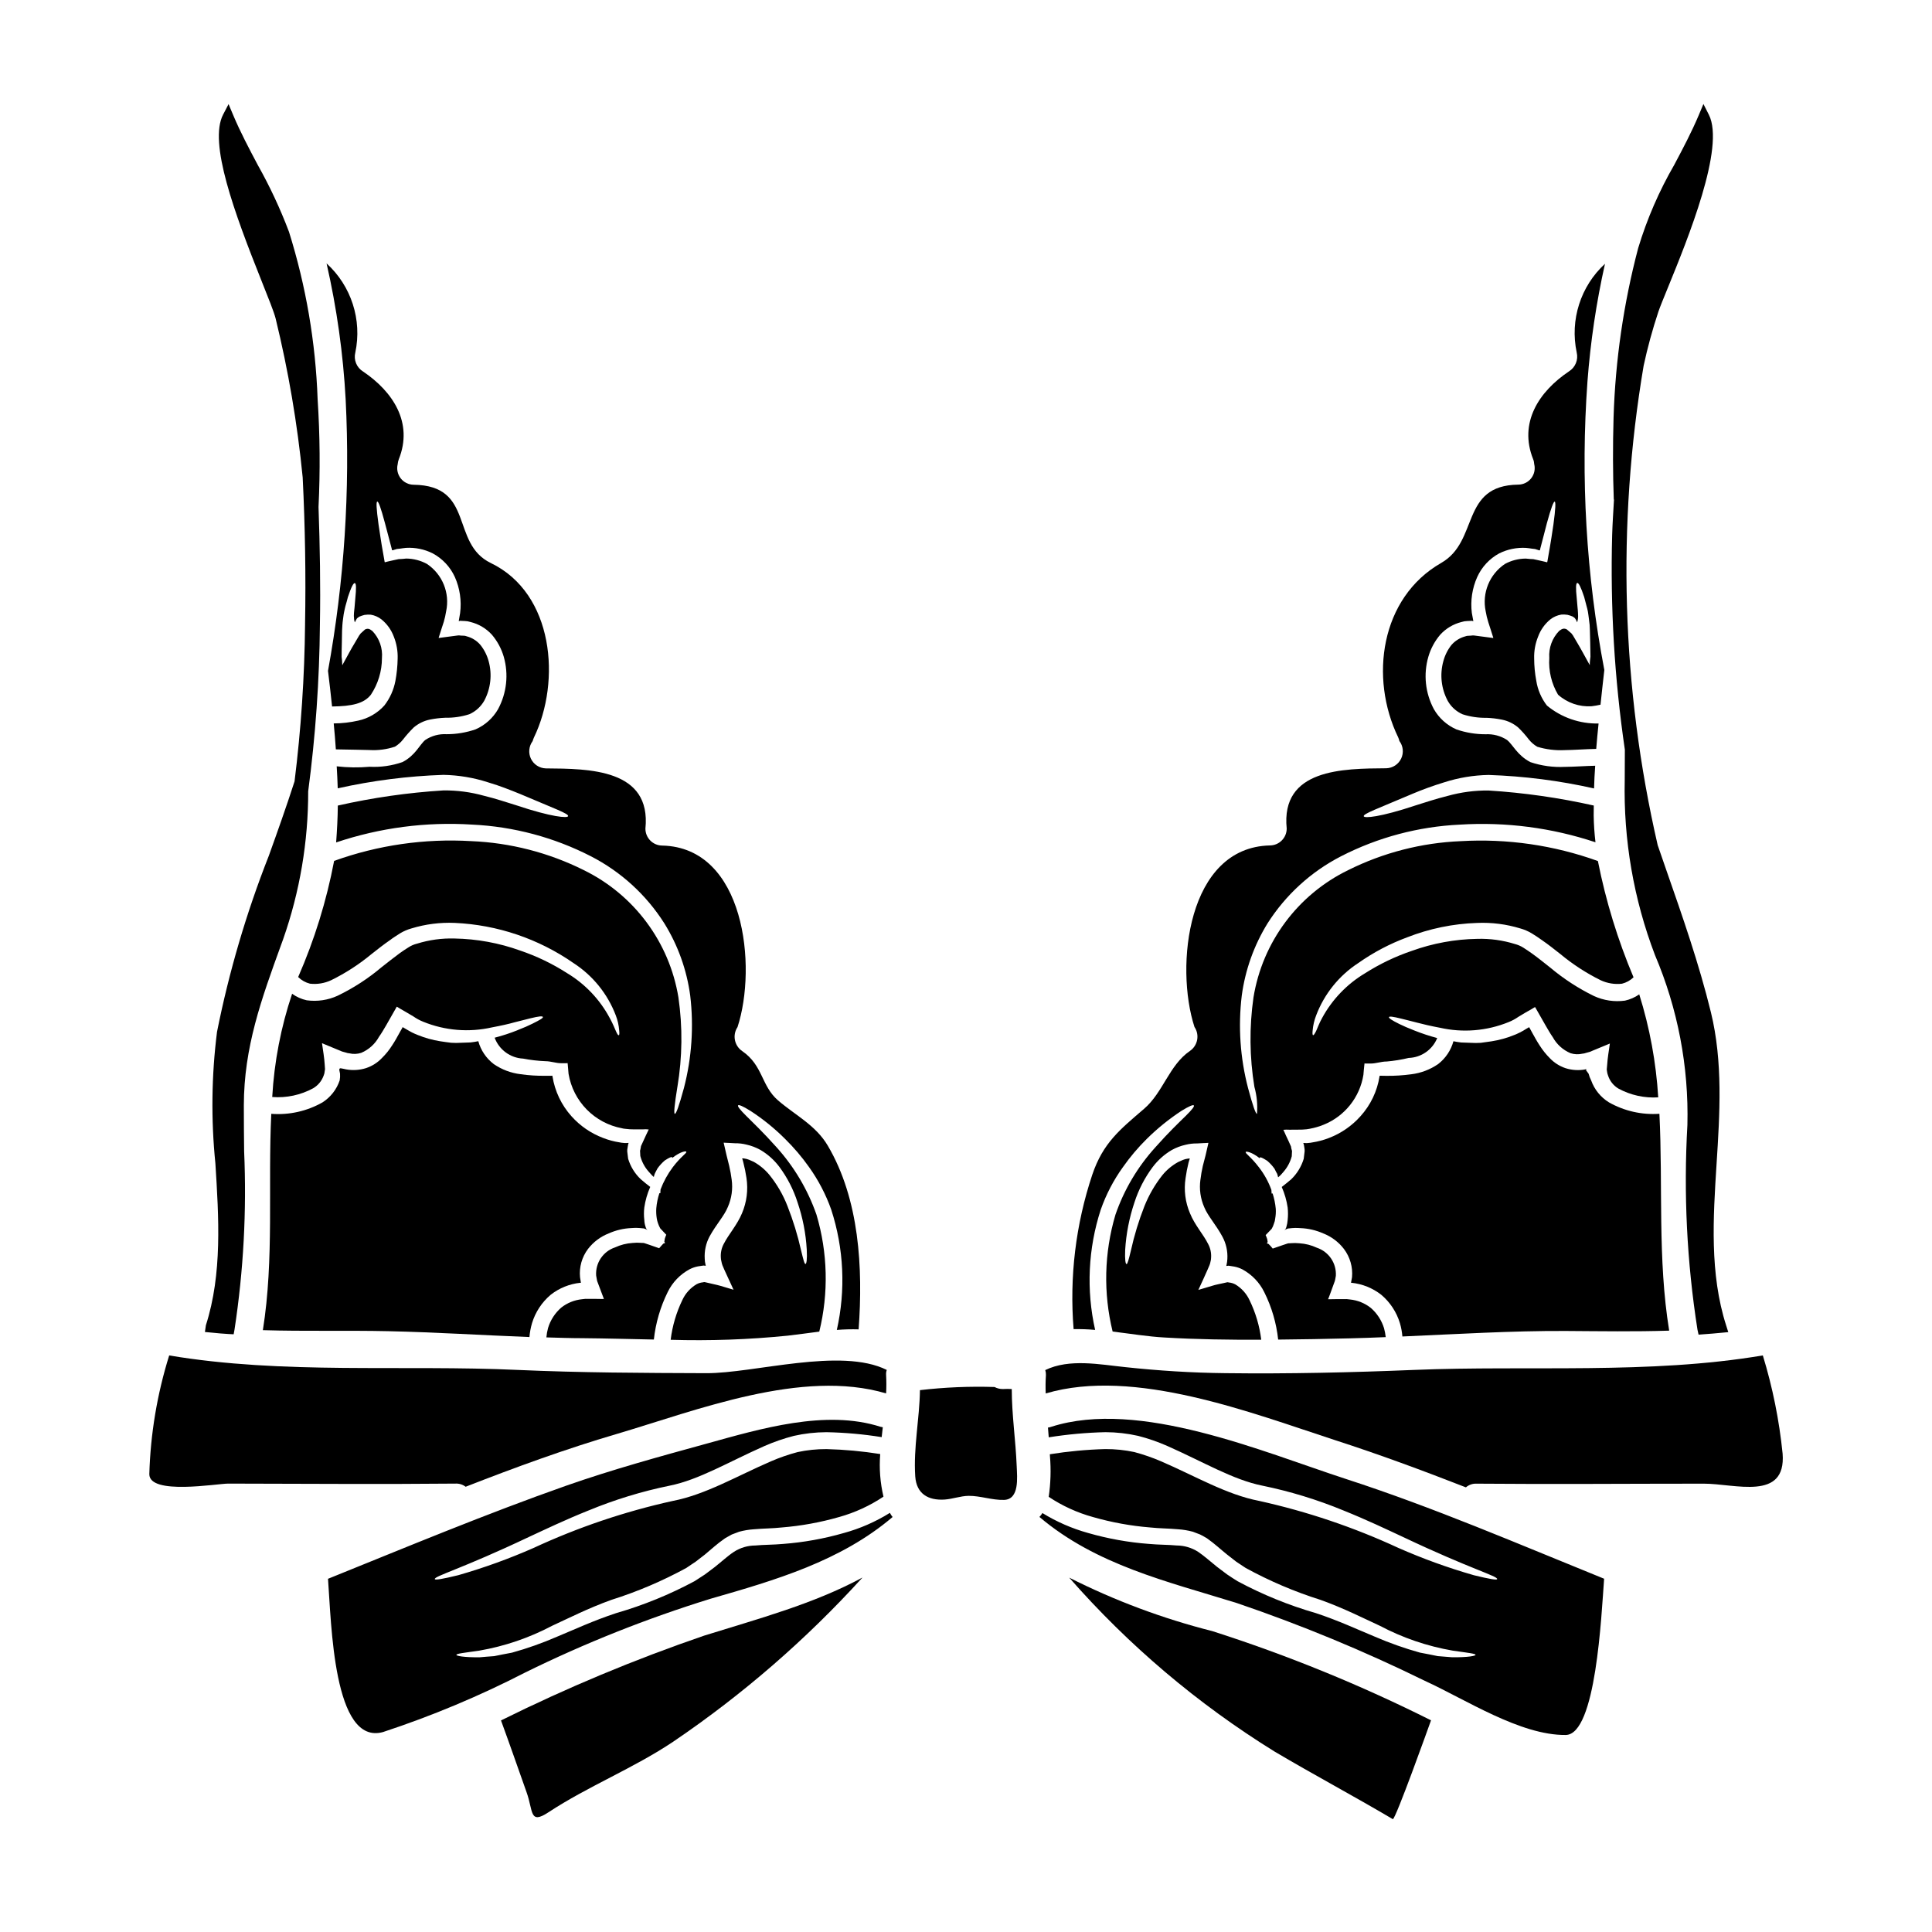
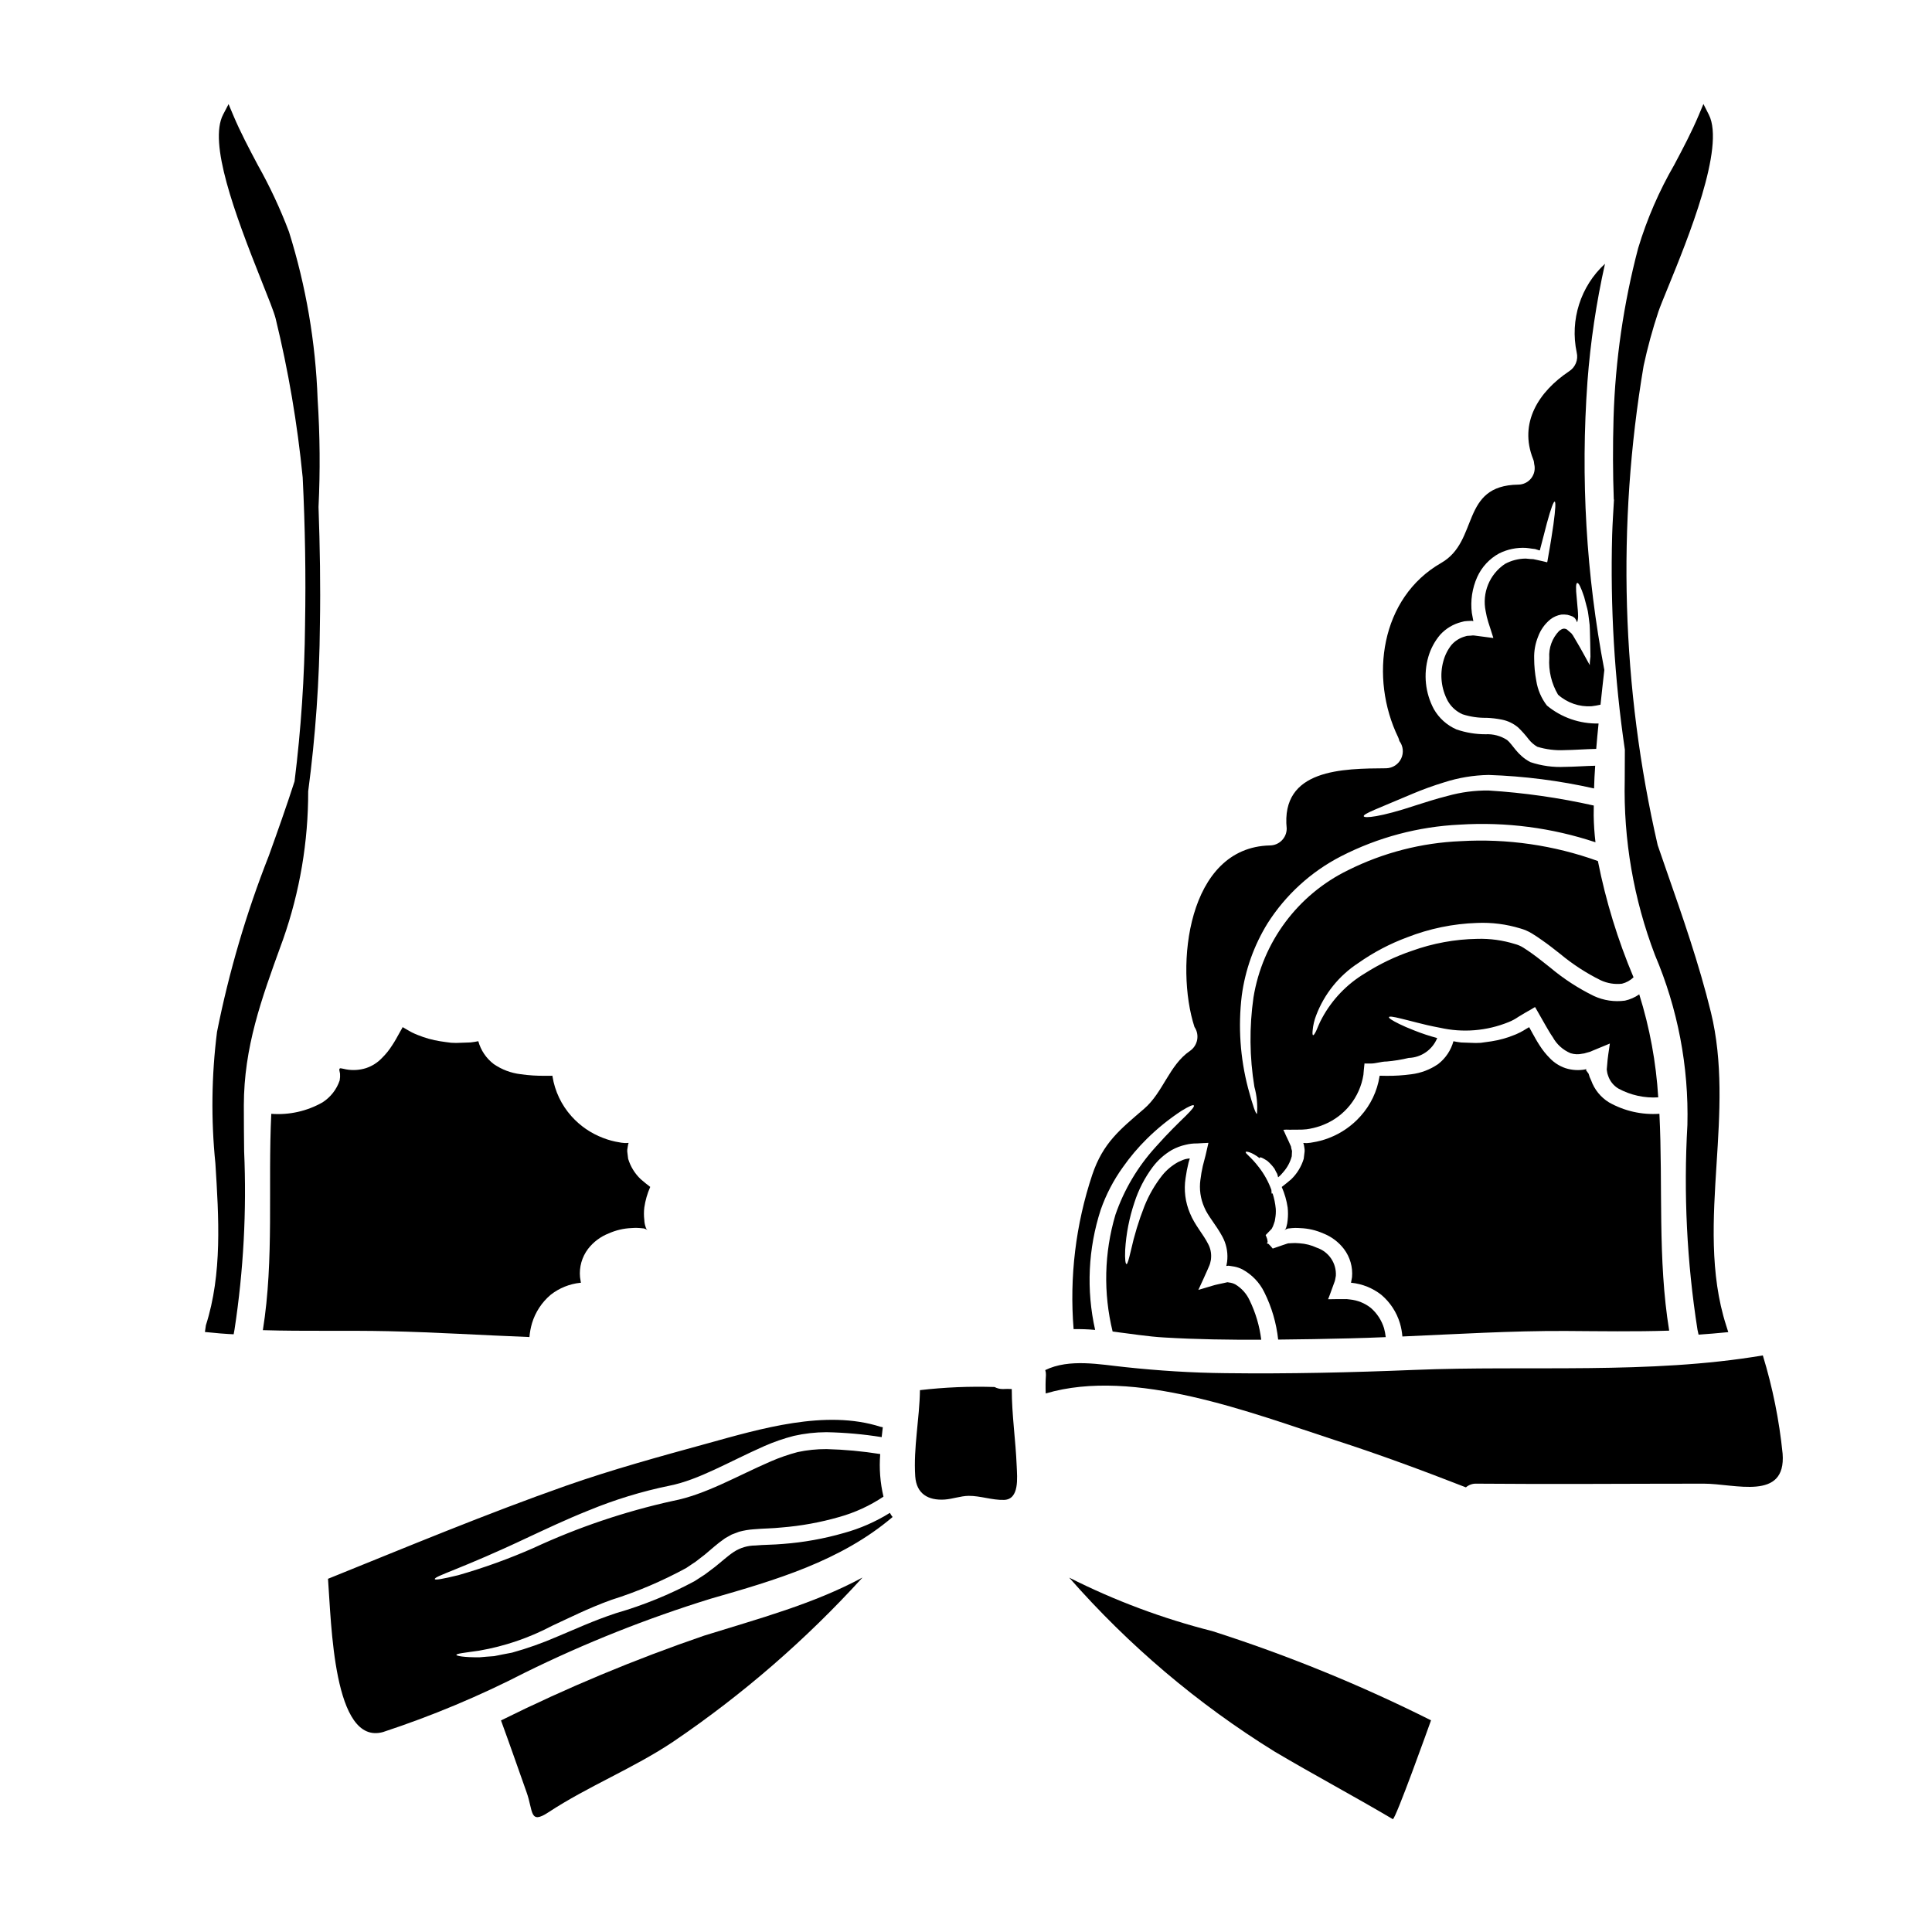
<svg xmlns="http://www.w3.org/2000/svg" fill="#000000" width="800px" height="800px" version="1.1" viewBox="144 144 512 512">
  <g>
-     <path d="m230.93 321.82c0.395 3.148 0.742 6.297 1.07 9.406 5.297-0.059 8.453-0.789 10.27-3.094v0.004c1.922-2.887 2.949-6.273 2.949-9.738 0.227-2.644-0.695-5.258-2.531-7.172-0.789-0.625-1.219-0.742-1.938-0.418-0.395 0.359-0.789 0.711-1.18 1.07-0.281 0.352-0.531 0.73-0.742 1.129l-0.789 1.344c-0.953 1.52-2.262 4.047-3.332 5.953-0.059-1.34-0.059-1.098-0.09-1.488-0.027-0.27-0.059-0.504-0.086-0.742 0-1.312 0.027-2.531 0.059-3.719s0.027-2.231 0.059-3.273c0.059-0.984 0.09-1.906 0.234-2.859 0.062-0.477 0.121-0.926 0.18-1.344 0.059-0.27 0.09-0.535 0.148-0.789 0.086-0.535 0.234-0.98 0.328-1.457 0.27-0.895 0.477-1.695 0.652-2.383 0.895-2.711 1.488-3.812 1.848-3.723 0.359 0.09 0.395 1.312 0.117 4.109-0.059 0.711-0.145 1.488-0.203 2.383-0.031 0.445-0.121 0.922-0.148 1.43 0.004 0.262-0.008 0.523-0.031 0.785l0.031 0.328c0 0.34 0.043 0.68 0.117 1.012 0.055 0.113 0.094 0.234 0.117 0.355 0.117-0.238 0.207-0.449 0.328-0.656 0.09-0.117 0.148-0.27 0.238-0.395 0.055-0.055 0.113-0.105 0.18-0.148l0.418-0.297h-0.004c0.453-0.199 0.922-0.359 1.402-0.473 0.543-0.082 1.09-0.102 1.637-0.066 1.043 0.172 2.027 0.602 2.859 1.254 1.484 1.207 2.613 2.789 3.273 4.586 0.734 1.844 1.078 3.82 1.012 5.805-0.035 1.988-0.234 3.969-0.598 5.922-0.449 2.363-1.449 4.586-2.918 6.492-1.832 2.035-4.258 3.441-6.934 4.019-2.129 0.48-4.309 0.73-6.492 0.742 0.238 2.289 0.395 4.582 0.566 6.875 3.184 0.027 8.156 0.176 8.988 0.176l0.004 0.004c2.258 0.125 4.519-0.18 6.668-0.895 0.836-0.504 1.57-1.16 2.172-1.934 0.859-1.109 1.797-2.16 2.797-3.148 1.246-1.062 2.742-1.789 4.352-2.109 1.332-0.266 2.688-0.426 4.047-0.477 2.148 0.043 4.289-0.27 6.34-0.926 1.652-0.734 3.031-1.973 3.934-3.539 1.738-3.231 2.164-7.004 1.184-10.539-0.43-1.578-1.18-3.055-2.207-4.328-0.938-1.086-2.18-1.863-3.566-2.231-0.32-0.137-0.668-0.199-1.012-0.184l-0.531-0.016-0.27-0.031-0.297-0.027c-0.148 0-0.207 0.027-0.328 0.027-1.609 0.207-3.215 0.418-4.766 0.625-0.086 0-0.234 0.059-0.27 0l0.09-0.27 0.176-0.566 0.359-1.129c0.238-0.742 0.477-1.461 0.715-2.203h0.008c0.277-0.945 0.492-1.91 0.645-2.883 1.031-4.828-0.984-9.797-5.09-12.539-1.691-0.922-3.582-1.41-5.512-1.426-0.449 0.062-0.895 0.09-1.344 0.121l-0.625 0.027c-0.234 0.031-0.684 0.148-0.98 0.207-0.684 0.148-1.344 0.301-1.996 0.449l-0.445 0.117-0.238 0.059c-0.09 0-0.059-0.148-0.09-0.207l-0.176-1.012c-0.566-3.008-0.652-3.84-0.895-5.297-0.207-1.344-0.395-2.504-0.535-3.543-0.566-4.168-0.652-5.957-0.328-6.016 0.328-0.059 0.953 1.664 2.023 5.656 0.477 1.816 1.07 4.109 1.848 6.996-0.059 0.535 0.625 0.059 0.953 0.031 0.148-0.031 0.148-0.09 0.395-0.121l0.789-0.086c0.508-0.09 1.043-0.148 1.574-0.207l-0.004-0.004c2.461-0.145 4.914 0.355 7.117 1.457 2.582 1.391 4.641 3.586 5.859 6.254 1.332 2.996 1.82 6.305 1.402 9.559-0.395 2.363-0.328 1.816-0.359 2.141l0.359-0.059c-0.09-0.031-0.059-0.031 0.031-0.031l0.395 0.031 0.789 0.031h-0.004c0.527 0.012 1.051 0.102 1.551 0.266 2.18 0.535 4.148 1.707 5.656 3.363 1.453 1.711 2.527 3.707 3.152 5.863 1.316 4.633 0.777 9.594-1.496 13.836-1.363 2.394-3.461 4.285-5.984 5.387-2.473 0.852-5.07 1.285-7.684 1.281-1.988-0.113-3.961 0.418-5.625 1.52-1.488 1.18-2.562 4.051-6.043 5.863h0.004c-2.812 0.98-5.785 1.406-8.754 1.25-2.894 0.258-5.809 0.215-8.695-0.121 0.121 1.938 0.207 3.902 0.273 5.836h-0.004c9.207-2.059 18.586-3.258 28.016-3.57 4.004 0.074 7.977 0.734 11.785 1.965 3.332 0.984 6.074 2.113 8.453 3.066 9.375 3.992 12.949 5.242 12.801 5.902-0.059 0.566-4.199 0.328-13.875-2.918-2.441-0.742-5.207-1.695-8.395-2.473v0.004c-3.504-0.984-7.129-1.465-10.77-1.426-9.422 0.586-18.781 1.93-27.988 4.016-0.027 3.242-0.207 6.492-0.445 9.766h0.004c11.594-3.898 23.84-5.504 36.047-4.723 10.969 0.52 21.699 3.383 31.465 8.395 7.945 4.078 14.656 10.207 19.441 17.746 3.621 5.828 5.965 12.363 6.875 19.168 0.973 8.199 0.41 16.508-1.664 24.5-1.312 4.82-2.055 6.848-2.414 6.848-0.301-0.062-0.117-2.262 0.684-7.176l0.004 0.004c1.312-7.84 1.402-15.836 0.266-23.699-2.41-14.645-11.762-27.211-25.094-33.73-9.293-4.633-19.457-7.25-29.828-7.676-12.336-0.73-24.691 1.051-36.32 5.238-2.012 10.586-5.207 20.91-9.527 30.781 0.867 0.855 1.945 1.461 3.125 1.758 1.926 0.219 3.875-0.102 5.629-0.926 3.801-1.867 7.367-4.176 10.629-6.875 1.668-1.312 3.273-2.59 5.004-3.777 0.789-0.625 1.754-1.18 2.617-1.758l-0.004-0.004c0.949-0.57 1.973-1.012 3.039-1.309 3.711-1.129 7.586-1.621 11.457-1.457 11.293 0.508 22.211 4.203 31.488 10.656 5.113 3.316 9.035 8.176 11.195 13.871 0.488 1.27 0.789 2.602 0.895 3.961 0.086 0.836 0.059 1.25-0.121 1.277-0.18 0.027-0.395-0.297-0.742-1.07-0.352-0.777-0.789-1.938-1.637-3.484h-0.004c-2.633-4.938-6.566-9.066-11.371-11.938-3.871-2.481-8.027-4.477-12.383-5.949-5.574-2.008-11.438-3.082-17.359-3.188-3.375-0.102-6.746 0.363-9.969 1.367-0.805 0.195-1.57 0.527-2.262 0.984-0.789 0.504-1.52 0.953-2.32 1.547-1.547 1.129-3.148 2.414-4.82 3.723h-0.004c-3.535 2.988-7.434 5.516-11.602 7.531-2.566 1.184-5.418 1.605-8.219 1.219-1.391-0.309-2.707-0.895-3.867-1.727-2.969 8.844-4.738 18.047-5.269 27.359 3.769 0.289 7.543-0.516 10.867-2.324 1.312-0.781 2.305-2.004 2.797-3.449 0.141-0.332 0.219-0.684 0.238-1.043l0.09-0.566-0.09-1.277c-0.086-1.637-0.445-3.719-0.711-5.598 1.43 0.598 2.859 1.18 4.254 1.758l1.074 0.445 0.98 0.27-0.004-0.004c0.297 0.117 0.609 0.188 0.926 0.207 1.043 0.25 2.129 0.207 3.148-0.117 2.012-0.844 3.68-2.344 4.727-4.258 0.684-0.953 1.277-1.996 1.875-3.008 0.895-1.605 1.785-3.148 2.648-4.644h-0.004c0.047-0.121 0.117-0.23 0.211-0.324l0.359 0.207 0.684 0.418 1.371 0.789c0.684 0.395 1.34 0.789 1.996 1.18h-0.004c0.809 0.562 1.676 1.031 2.59 1.395 5.777 2.352 12.137 2.871 18.219 1.488 2.383-0.445 4.406-0.891 6.07-1.367 1.699-0.418 3.066-0.789 4.141-1.043 2.172-0.535 3.148-0.625 3.273-0.359 0.125 0.27-0.742 0.789-2.754 1.785-0.98 0.504-2.289 1.07-3.961 1.723l0.004 0.008c-1.98 0.793-4.012 1.461-6.074 1.992 1.184 3.195 4.16 5.375 7.559 5.539 1.949 0.375 3.922 0.605 5.906 0.684 1.402 0 2.797 0.535 4.137 0.535h1.461c0.328 0 0.148-0.207 0.234-0.027l0.062 0.176c0.059 0.895 0.145 1.816 0.234 2.707l0.004 0.004c0.605 3.555 2.285 6.84 4.812 9.41s5.785 4.305 9.328 4.969c0.281 0.078 0.57 0.129 0.863 0.148l1.18 0.117c1.18 0.059 2.363 0 3.484 0.031 0.523-0.051 1.051-0.039 1.574 0.027-0.238 0.508-0.477 0.984-0.715 1.492-0.445 0.98-0.895 1.969-1.34 2.918l-0.09 0.535-0.059 0.301c-0.031 0.207-0.148 0.395-0.09 0.594 0.031 0.418 0.031 0.789 0.059 1.18 0.395 1.535 1.148 2.957 2.203 4.141 0.301 0.355 0.477 0.562 0.742 0.832l0.359 0.359c0.117 0.09 0.328 0.359 0.301 0.117 0.059-0.285 0.148-0.566 0.266-0.832 0.09-0.152 0.168-0.312 0.238-0.477 0.148-0.301 0.301-0.566 0.449-0.836h-0.004c0.555-0.781 1.207-1.488 1.934-2.113 1.219-0.789 1.82-1.043 1.969-0.836v0.176c2.234-1.754 3.664-1.875 3.723-1.664 0.207 0.395-1.312 1.129-3.574 4.109v0.004c-1.355 1.805-2.445 3.793-3.242 5.902 0 0.328-0.031 0.625-0.059 0.984-0.082 0.02-0.168 0.008-0.242-0.031-0.438 1.32-0.719 2.691-0.832 4.078-0.051 0.863-0.012 1.734 0.121 2.59 0.066 0.445 0.176 0.887 0.328 1.312 0.16 0.484 0.371 0.953 0.625 1.398 0.504 0.535 1.039 1.102 1.574 1.664-0.156 0.348-0.289 0.707-0.395 1.074l-0.086 0.566c-0.062 0.27 0 0.301 0.059 0.359l0.117 0.176c-0.16 0.051-0.32 0.109-0.477 0.18-0.359 0.395-0.625 0.652-1.102 1.219-0.836-0.301-1.695-0.594-2.559-0.895l-1.344-0.449-0.297-0.059h-0.332l-0.27-0.027 0.008 0.004c-0.754-0.066-1.508-0.055-2.258 0.027-1.609 0.102-3.184 0.504-4.644 1.18-3.172 1.062-5.227 4.129-5.004 7.461l0.117 0.652 0.059 0.328c0.031 0.301 0.113 0.594 0.242 0.867 0.418 1.07 0.789 2.141 1.219 3.242l0.301 0.789c0 0.09 0.207 0.359 0.027 0.328h-0.418l-1.754-0.027h-1.785l-0.004-0.004c-0.574-0.035-1.156-0.004-1.723 0.094-2.023 0.199-3.945 0.973-5.539 2.231-1.645 1.434-2.852 3.301-3.484 5.387-0.223 0.82-0.375 1.656-0.445 2.5 3.184 0.09 6.398 0.207 9.586 0.207 6.297 0.059 12.562 0.234 18.895 0.359 0.477-4.367 1.715-8.621 3.66-12.562 1.254-2.59 3.297-4.715 5.836-6.074 0.676-0.344 1.395-0.594 2.141-0.742l1.133-0.176c0.145 0 0.445-0.059 0.477-0.059l0.086 0.027c0.418 0.031 0.395 0.031 0.418 0.059v-0.059l-0.059-0.27c-0.133-0.508-0.203-1.027-0.207-1.547-0.129-2.051 0.312-4.094 1.277-5.906 1.82-3.301 3.871-5.414 4.852-7.828 1-2.269 1.348-4.773 1.012-7.234-0.156-1.219-0.371-2.434-0.652-3.633-0.238-0.953-0.477-1.906-0.715-2.859-0.234-1.039-0.477-2.082-0.711-3.094l-0.059-0.207h0.207l0.418 0.027 0.789 0.031 1.574 0.09-0.004 0.004c1.035-0.02 2.066 0.098 3.066 0.352 1.293 0.289 2.535 0.762 3.691 1.402 1.957 1.152 3.668 2.68 5.031 4.496 2.113 2.848 3.746 6.027 4.82 9.406 1.375 4.039 2.199 8.246 2.441 12.504 0.148 2.648-0.086 3.809-0.328 3.836-0.301 0-0.566-1.129-1.18-3.633-0.895-3.992-2.102-7.914-3.602-11.723-1.16-2.988-2.777-5.773-4.793-8.266-1.152-1.398-2.559-2.566-4.137-3.453-0.418-0.18-0.863-0.395-1.277-0.566h-0.004c-0.41-0.16-0.844-0.27-1.281-0.328-0.176-0.043-0.359-0.043-0.535 0l0.121 0.27c0.027 0.148 0-0.059 0.207 0.789v-0.004c0.352 1.355 0.629 2.727 0.832 4.109 0.48 3.168 0.07 6.402-1.18 9.348-1.277 3.094-3.574 5.625-4.824 8.098h-0.004c-0.605 1.121-0.875 2.391-0.785 3.66 0.004 0.336 0.055 0.664 0.148 0.984 0.062 0.355 0.148 0.703 0.27 1.039l0.562 1.312c0.789 1.754 1.574 3.457 2.387 5.18-1.18-0.359-2.363-0.711-3.516-1.043s-2.203-0.504-3.301-0.789l-0.789-0.18c-0.297-0.059-0.27 0.031-0.395 0.031l-0.594 0.09c-0.398 0.074-0.777 0.207-1.133 0.395-1.688 0.98-3.027 2.457-3.84 4.227-1.605 3.316-2.652 6.879-3.098 10.535 10.355 0.309 20.719-0.055 31.023-1.094 2.707-0.301 5.512-0.715 8.363-1.07 2.504-10.215 2.246-20.91-0.742-30.992-2.312-6.621-5.926-12.715-10.629-17.918-3.57-3.988-6.297-6.578-7.977-8.246s-2.363-2.559-2.172-2.797c0.188-0.238 1.18 0.148 3.242 1.43v-0.004c3.32 2.152 6.402 4.644 9.199 7.441 2.332 2.289 4.453 4.777 6.34 7.445 2.488 3.473 4.477 7.281 5.906 11.312 3.348 10.301 3.863 21.312 1.484 31.879 1.922-0.152 3.852-0.203 5.777-0.148 1.18-16.25 0.207-34.473-8.184-48.699-3.188-5.418-8.637-8.07-13.156-11.965-4.523-3.898-3.961-9.262-9.496-13.07l-0.004-0.004c-2.098-1.414-2.66-4.262-1.254-6.367 5.238-16.047 1.938-47.602-19.945-48.105h0.004c-2.465-0.008-4.461-2.004-4.469-4.469 1.609-15.867-14.914-15.898-26.402-15.984-1.688-0.051-3.203-1.039-3.938-2.559-0.73-1.52-0.555-3.324 0.453-4.676 0.094-0.336 0.215-0.664 0.359-0.984 7.172-14.855 5.297-38.133-11.434-46.199-10.805-5.211-4.168-20.543-20.469-20.75-1.336-0.016-2.594-0.637-3.418-1.691-0.82-1.055-1.121-2.426-0.809-3.727 0.035-0.457 0.137-0.91 0.301-1.34 3.867-9.645-1.52-17.891-9.465-23.246h-0.004c-1.711-1.051-2.543-3.09-2.055-5.035 1.832-8.668-1.07-17.652-7.617-23.617 2.707 11.859 4.402 23.93 5.059 36.078 1.211 24.078-0.363 48.215-4.688 71.934z" />
    <path d="m434.22 496.43c-2.375-10.559-1.859-21.562 1.488-31.852 1.414-4.035 3.402-7.844 5.902-11.312 1.875-2.664 3.981-5.156 6.297-7.445 2.812-2.781 5.894-5.273 9.199-7.441 2.086-1.277 3.066-1.664 3.273-1.43 0.207 0.234-0.477 1.133-2.172 2.797-1.695 1.664-4.438 4.258-7.977 8.246v0.004c-4.723 5.188-8.34 11.285-10.629 17.918-2.988 10.074-3.242 20.758-0.742 30.961 4.703 0.566 9.375 1.34 13.754 1.574 8.512 0.508 17.059 0.625 25.633 0.594h-0.004c-0.445-3.641-1.492-7.18-3.098-10.477-0.82-1.766-2.16-3.242-3.836-4.227-0.359-0.184-0.738-0.316-1.133-0.395l-0.598-0.09c-0.148 0-0.09-0.09-0.395-0.031l-0.789 0.18c-1.133 0.27-2.086 0.395-3.305 0.789s-2.363 0.684-3.512 1.043c0.789-1.723 1.605-3.426 2.363-5.18l0.566-1.312h0.004c0.133-0.332 0.234-0.684 0.297-1.039 0.09-0.32 0.141-0.648 0.145-0.984 0.094-1.27-0.18-2.539-0.785-3.66-1.219-2.473-3.543-5.004-4.793-8.098v0.004c-1.266-2.945-1.676-6.184-1.184-9.352 0.188-1.383 0.453-2.754 0.789-4.109 0.238-0.863 0.207-0.652 0.238-0.789l0.117-0.27v0.004c-0.172-0.043-0.359-0.043-0.535 0-0.438 0.055-0.871 0.164-1.281 0.328-0.445 0.176-0.863 0.395-1.277 0.566h-0.004c-1.594 0.875-3.008 2.047-4.168 3.453-1.988 2.508-3.602 5.293-4.789 8.266-1.496 3.809-2.691 7.731-3.574 11.727-0.594 2.473-0.895 3.606-1.16 3.606-0.27 0-0.477-1.18-0.359-3.809v-0.004c0.262-4.258 1.086-8.461 2.445-12.504 1.086-3.383 2.727-6.559 4.848-9.406 1.367-1.816 3.078-3.344 5.035-4.496 1.156-0.645 2.398-1.117 3.688-1.402 0.992-0.25 2.016-0.371 3.039-0.352l1.605-0.09 0.789-0.031 0.418-0.027h0.18l-0.031 0.207c-0.234 1.012-0.477 2.055-0.711 3.094-0.238 0.953-0.477 1.906-0.742 2.859-0.27 1.18-0.477 2.414-0.625 3.633l-0.004-0.004c-0.336 2.461 0.016 4.965 1.012 7.234 0.984 2.414 3.035 4.527 4.82 7.828 0.977 1.809 1.434 3.856 1.312 5.906-0.023 0.52-0.094 1.039-0.211 1.547l-0.059 0.27v0.059c0-0.027 0.027-0.027 0.395-0.059l0.117-0.027c0.031 0 0.332 0.059 0.48 0.059l1.098 0.176c0.758 0.145 1.488 0.395 2.172 0.742 2.523 1.371 4.555 3.492 5.809 6.074 1.957 3.926 3.195 8.172 3.664 12.531 6.297-0.059 12.594-0.168 18.895-0.328 3.215-0.059 6.398-0.207 9.617-0.328l-0.004 0.004c-0.09-0.797-0.242-1.586-0.449-2.363-0.641-2.086-1.859-3.953-3.512-5.387-1.594-1.258-3.516-2.031-5.535-2.231-0.574-0.098-1.152-0.129-1.73-0.09h-1.754l-1.754 0.027h-0.469c-0.176 0.031 0.059-0.234 0.059-0.328l0.301-0.789c0.418-1.102 0.789-2.172 1.18-3.242 0.121-0.277 0.211-0.566 0.266-0.867l0.059-0.328 0.117-0.652v0.004c0.199-3.336-1.863-6.387-5.027-7.445-1.453-0.68-3.016-1.078-4.613-1.18-0.754-0.082-1.512-0.09-2.266-0.027l-0.301 0.027h-0.297l-0.301 0.059-1.34 0.449-2.59 0.895h0.008c-0.34-0.434-0.707-0.84-1.102-1.223-0.152-0.074-0.312-0.133-0.477-0.18l0.148-0.176c0.059-0.059 0.117-0.09 0.059-0.359l-0.09-0.566c-0.117-0.367-0.258-0.723-0.418-1.07 0.535-0.562 1.07-1.129 1.605-1.664v-0.004c0.258-0.438 0.461-0.91 0.602-1.398 0.176-0.418 0.285-0.859 0.324-1.312 0.156-0.852 0.203-1.723 0.152-2.59-0.129-1.387-0.41-2.754-0.836-4.078-0.086 0.039-0.176 0.047-0.27 0.031 0-0.359-0.031-0.656-0.059-0.984-0.773-2.121-1.867-4.113-3.246-5.902-2.258-2.981-3.75-3.723-3.543-4.141 0.062-0.176 1.492-0.059 3.723 1.695-0.031-0.062-0.031-0.141 0-0.203 0.148-0.18 0.711 0.059 1.969 0.863 0.73 0.621 1.379 1.332 1.938 2.113 0.145 0.27 0.27 0.535 0.414 0.836 0.09 0.145 0.18 0.328 0.273 0.477 0.117 0.27 0.145 0.562 0.234 0.832 0 0.238 0.176-0.027 0.301-0.117l0.395-0.359c0.234-0.27 0.445-0.477 0.742-0.832l-0.004-0.004c1.047-1.191 1.801-2.609 2.207-4.141 0-0.395 0.027-0.789 0.059-1.18 0.059-0.207-0.059-0.395-0.09-0.594l-0.086-0.301-0.09-0.535c-0.418-0.953-0.867-1.938-1.344-2.918-0.203-0.508-0.445-0.984-0.68-1.492l-0.004 0.004c0.523-0.055 1.051-0.066 1.574-0.027 1.102-0.031 2.293 0.027 3.484-0.031l1.133-0.086c0.297-0.031 0.594-0.09 0.895-0.148v-0.004c1.223-0.227 2.418-0.578 3.57-1.043 5.609-2.246 9.625-7.281 10.57-13.25 0.059-0.891 0.148-1.664 0.238-2.559l0.059-0.445c0.059-0.18-0.117 0.027 0.234 0.027h1.43c1.371 0 2.754-0.535 4.168-0.535v0.004c1.977-0.172 3.938-0.488 5.867-0.953 3.34-0.109 6.301-2.176 7.559-5.269-2.051-0.543-4.07-1.211-6.039-1.996-1.668-0.652-2.977-1.219-3.992-1.723-1.992-0.984-2.824-1.547-2.754-1.82 0.07-0.273 1.102-0.145 3.246 0.395 1.07 0.27 2.441 0.594 4.137 1.043 1.695 0.449 3.723 0.922 6.106 1.367v-0.004c6.078 1.383 12.438 0.863 18.215-1.488 0.914-0.363 1.785-0.832 2.59-1.395 0.656-0.395 1.312-0.789 1.969-1.18l1.398-0.789 0.684-0.418 0.359-0.207c0.059 0.059 0.117 0.207 0.207 0.328 0.863 1.492 1.723 3.039 2.648 4.644 0.594 1.012 1.18 2.055 1.848 3.008v-0.004c1.043 1.914 2.711 3.414 4.723 4.258 1.02 0.324 2.106 0.363 3.148 0.121 0.324-0.023 0.648-0.094 0.953-0.211l0.984-0.27 1.07-0.445c1.398-0.598 2.824-1.18 4.254-1.758-0.27 1.879-0.621 3.961-0.711 5.598l-0.117 1.277 0.086 0.566-0.004 0.004c0.047 0.355 0.137 0.707 0.27 1.043 0.465 1.449 1.445 2.676 2.754 3.453 3.227 1.746 6.879 2.551 10.539 2.32-0.562-9.27-2.254-18.434-5.031-27.297-1.137 0.797-2.422 1.363-3.777 1.664-2.801 0.383-5.652-0.039-8.219-1.219-4.152-2.027-8.043-4.559-11.582-7.531-1.668-1.312-3.242-2.594-4.82-3.723-0.789-0.594-1.551-1.043-2.293-1.547-0.695-0.445-1.461-0.777-2.262-0.984-3.227-1.004-6.594-1.465-9.973-1.367-5.922 0.098-11.789 1.176-17.359 3.188-4.359 1.477-8.527 3.477-12.41 5.949-4.773 2.856-8.691 6.941-11.344 11.832-0.863 1.547-1.246 2.754-1.605 3.484-0.359 0.727-0.625 1.102-0.789 1.07-0.16-0.031-0.207-0.445-0.117-1.277 0.121-1.359 0.43-2.691 0.926-3.961 2.16-5.695 6.074-10.555 11.176-13.879 3.996-2.816 8.34-5.106 12.926-6.805 5.918-2.32 12.188-3.613 18.539-3.82 3.875-0.168 7.75 0.324 11.461 1.457 1.066 0.297 2.09 0.738 3.039 1.309 0.891 0.566 1.816 1.133 2.648 1.758 1.723 1.18 3.332 2.469 5 3.777v0.004c3.254 2.691 6.812 5 10.598 6.875 1.762 0.828 3.723 1.148 5.656 0.926 1.152-0.285 2.211-0.871 3.066-1.699-4.188-9.922-7.352-20.246-9.445-30.809-11.637-4.195-24-5.988-36.352-5.269-10.371 0.426-20.535 3.043-29.824 7.676-13.352 6.496-22.715 19.074-25.098 33.73-1.125 7.863-1.047 15.855 0.242 23.699 0.652 2.332 0.883 4.762 0.684 7.172-0.332 0-1.074-2.027-2.363-6.848-2.09-7.988-2.656-16.301-1.668-24.5 0.914-6.801 3.246-13.332 6.848-19.168 4.793-7.535 11.5-13.656 19.438-17.746 9.777-5.016 20.512-7.879 31.488-8.395 12.176-0.766 24.387 0.82 35.965 4.676-0.281-2.363-0.441-4.738-0.477-7.117 0-0.863 0-1.754 0.027-2.621-9.18-2.062-18.504-3.394-27.891-3.984-3.652-0.035-7.293 0.445-10.809 1.426-3.184 0.789-5.957 1.727-8.363 2.473-9.707 3.242-13.812 3.484-13.902 2.918-0.117-0.652 3.426-1.906 12.832-5.902l-0.004-0.004c2.766-1.164 5.586-2.188 8.457-3.066 3.816-1.23 7.797-1.895 11.809-1.965 9.406 0.312 18.762 1.508 27.945 3.574 0.062-2.023 0.148-4.019 0.301-6.016-2.754 0.059-5.328 0.27-8.039 0.301v-0.004c-3.098 0.16-6.199-0.27-9.141-1.258-3.484-1.816-4.676-4.672-6.164-5.863-1.695-1.098-3.695-1.629-5.715-1.52-2.621 0.004-5.231-0.426-7.711-1.281-2.527-1.105-4.629-3-5.992-5.394-2.269-4.25-2.793-9.215-1.457-13.844 0.621-2.156 1.695-4.156 3.148-5.863 1.504-1.648 3.461-2.82 5.629-3.363 0.508-0.164 1.039-0.254 1.574-0.266l0.789-0.031 0.395-0.031c0.086 0 0.117 0 0 0.031l0.395 0.059c-0.027-0.328 0 0.207-0.395-2.141h-0.004c-0.41-3.258 0.086-6.562 1.43-9.559 1.207-2.66 3.246-4.852 5.812-6.246 2.207-1.098 4.66-1.602 7.117-1.457 0.562 0.059 1.07 0.117 1.605 0.207l0.742 0.086v0.004c0.141 0.016 0.273 0.059 0.395 0.121 0.355 0.027 1.039 0.535 0.98-0.031 0.742-2.887 1.371-5.18 1.82-6.996 1.098-3.992 1.754-5.715 2.051-5.656 0.297 0.059 0.238 1.848-0.328 6.016-0.176 1.039-0.328 2.199-0.535 3.543-0.238 1.457-0.359 2.289-0.895 5.297l-0.176 1.012c-0.031 0.059-0.031 0.207-0.09 0.207l-0.234-0.059-0.477-0.117c-0.625-0.148-1.312-0.301-1.969-0.449-0.328-0.059-0.742-0.176-0.98-0.207l-0.656-0.027c-0.445-0.031-0.863-0.059-1.34-0.121-1.926 0.016-3.82 0.504-5.512 1.426-4.094 2.75-6.109 7.711-5.094 12.539 0.16 0.977 0.391 1.941 0.691 2.883 0.234 0.742 0.473 1.461 0.711 2.203l0.359 1.129 0.176 0.566 0.09 0.27c-0.031 0.059-0.18 0-0.27 0l-4.762-0.625c-0.121 0-0.18-0.027-0.359-0.027l-0.301 0.027-0.27 0.031-0.504 0.027h0.008c-0.359-0.016-0.715 0.047-1.043 0.184-1.383 0.383-2.625 1.156-3.574 2.231-1.016 1.277-1.754 2.75-2.172 4.328-0.98 3.535-0.559 7.309 1.18 10.539 0.895 1.574 2.277 2.816 3.934 3.539 2.051 0.656 4.191 0.969 6.344 0.926 1.348 0.051 2.691 0.211 4.016 0.477 1.617 0.312 3.129 1.039 4.379 2.109 1.012 0.977 1.945 2.031 2.797 3.148 0.621 0.777 1.379 1.43 2.234 1.934 2.34 0.715 4.789 1.016 7.234 0.895 2.621-0.027 5.512-0.27 8.395-0.328 0.176-2.231 0.395-4.496 0.625-6.727-4.988 0.109-9.848-1.582-13.691-4.762-1.469-1.91-2.438-4.156-2.812-6.539-0.371-1.953-0.559-3.934-0.566-5.922-0.059-1.988 0.297-3.965 1.043-5.805 0.66-1.797 1.789-3.383 3.273-4.586 0.844-0.652 1.84-1.082 2.891-1.254 0.535-0.039 1.074-0.016 1.605 0.062 0.492 0.113 0.969 0.273 1.43 0.477l0.418 0.297c0.055 0.043 0.105 0.094 0.148 0.148 0.098 0.125 0.188 0.258 0.27 0.395 0.117 0.223 0.227 0.453 0.324 0.684 0.027-0.148 0.059-0.27 0.09-0.395v0.004c0.086-0.332 0.137-0.672 0.148-1.012v-0.328c0.004-0.262-0.004-0.527-0.027-0.789 0-0.508-0.09-0.984-0.117-1.43-0.09-0.895-0.148-1.668-0.207-2.383-0.301-2.797-0.238-4.019 0.117-4.109 0.359-0.09 0.953 1.012 1.848 3.723 0.176 0.684 0.395 1.488 0.625 2.383 0.117 0.477 0.27 0.922 0.355 1.457 0.031 0.27 0.09 0.535 0.121 0.789 0.059 0.418 0.117 0.867 0.176 1.344h-0.004c0.156 0.945 0.234 1.898 0.242 2.856 0.027 1.043 0.059 2.113 0.086 3.273 0.027 1.16 0.031 2.41 0.062 3.719-0.031 0.238-0.062 0.477-0.09 0.742v0.004c-0.066 0.496-0.098 0.992-0.09 1.488-1.07-1.906-2.41-4.434-3.332-5.953l-0.789-1.344v0.004c-0.203-0.402-0.453-0.781-0.746-1.129l-1.25-1.07c-0.711-0.328-1.18-0.207-1.996 0.418-1.852 1.91-2.805 4.516-2.617 7.172-0.227 3.402 0.582 6.797 2.32 9.734 2.43 2.164 5.625 3.269 8.875 3.066 0.801-0.094 1.594-0.234 2.379-0.414 0.328-3.066 0.652-6.133 1.012-9.199-4.812-25.191-6.316-50.898-4.469-76.477 0.793-10.488 2.344-20.906 4.644-31.172-6.473 5.953-9.324 14.883-7.5 23.488 0.477 1.945-0.352 3.977-2.055 5.035-7.977 5.356-13.336 13.602-9.492 23.246 0.176 0.426 0.273 0.879 0.293 1.34 0.32 1.301 0.027 2.68-0.801 3.734-0.824 1.055-2.086 1.676-3.426 1.684-15.449 0.207-10.301 14.957-20.422 20.75-16.164 9.258-19.023 30.484-11.414 46.199 0.148 0.316 0.258 0.645 0.328 0.984 1.016 1.348 1.199 3.144 0.473 4.668-0.727 1.52-2.238 2.512-3.926 2.566-11.52 0.086-28.016 0.117-26.406 15.984-0.008 2.465-2.004 4.461-4.465 4.469-21.879 0.504-25.191 32.059-19.977 48.105 1.418 2.098 0.871 4.945-1.223 6.367-5.477 3.75-7.086 10.984-12.113 15.305-6.398 5.512-10.895 9.016-13.754 17.504-4.387 13.16-6.066 27.074-4.941 40.902 1.902-0.035 3.805 0.035 5.699 0.203z" />
    <path d="m229.47 436.14c-4.121 2.34-8.852 3.398-13.578 3.035-0.922 18.992 0.789 38.492-2.231 57.332 11.02 0.332 22.043 0.031 33.219 0.27 12.473 0.273 24.945 1.074 37.422 1.551h0.004c0.102-1.242 0.332-2.469 0.68-3.664 0.887-2.934 2.606-5.551 4.945-7.531 2.269-1.781 5-2.887 7.871-3.184 0.145 0 0.117 0.027 0.145 0-0.086-0.508-0.145-0.984-0.234-1.488-0.254-2.668 0.5-5.336 2.113-7.477 1.43-1.855 3.34-3.285 5.523-4.133 1.891-0.84 3.918-1.316 5.984-1.402 0.961-0.082 1.93-0.062 2.891 0.062l0.355 0.027h0.031l0.059 0.031 0.207 0.059c0.25 0.09 0.492 0.211 0.711 0.359-0.18-0.137-0.316-0.324-0.395-0.539-0.051-0.113-0.09-0.23-0.117-0.355-0.195-0.566-0.305-1.16-0.324-1.758-0.137-1.117-0.137-2.246 0-3.363 0.273-1.855 0.793-3.668 1.547-5.387l0.031-0.031c-0.836-0.625-1.699-1.34-2.531-2.055-1.566-1.484-2.715-3.352-3.336-5.418-0.062-0.625-0.148-1.277-0.238-1.938v0.004c-0.016-0.332 0.016-0.66 0.09-0.98l0.086-0.535 0.062-0.301c-0.031-0.117 0.059-0.207 0.086-0.301l0.031-0.148h-0.18c-0.117 0.023-0.234 0.035-0.352 0.031-0.266 0.016-0.527 0.008-0.789-0.031-0.363-0.02-0.723-0.066-1.074-0.145-1.5-0.23-2.965-0.625-4.379-1.18-3.207-1.215-6.078-3.188-8.363-5.746-2.66-2.965-4.406-6.637-5.031-10.57-0.031-0.176-0.031-0.176-0.059-0.176h-0.031l-0.27 0.027h-1.523c-2.191 0.031-4.379-0.109-6.547-0.418-2.555-0.301-4.996-1.223-7.117-2.676-2-1.516-3.445-3.652-4.109-6.074-0.652 0.117-1.34 0.27-2.055 0.328l-2.5 0.09h0.004c-0.883 0.059-1.77 0.059-2.648 0-0.926-0.121-1.879-0.238-2.859-0.395-2.051-0.32-4.059-0.879-5.984-1.664-1.059-0.41-2.074-0.918-3.035-1.52l-0.863-0.508c-0.031 0-0.117-0.059-0.148-0.027l-0.059 0.176c-0.238 0.449-0.477 0.867-0.742 1.312-0.594 1.07-1.18 2.172-1.938 3.305h-0.004c-0.766 1.223-1.676 2.352-2.707 3.363-1.164 1.23-2.617 2.148-4.227 2.68-1.703 0.535-3.516 0.648-5.269 0.328-0.445-0.117-1.039-0.207-1.488-0.301 0 0.062-0.301-0.027-0.301 0.332v0.207l0.18 0.891h0.004c0.043 0.598 0.012 1.195-0.094 1.785-0.809 2.406-2.414 4.461-4.551 5.832z" />
    <path d="m574.57 350.72c-0.355 15.836 2.367 31.59 8.016 46.387 6.047 14.215 8.977 29.562 8.594 45.004-1.039 18.141-0.145 36.336 2.672 54.285l0.289 1.301 1.32-0.102c1.574-0.117 3.148-0.234 4.723-0.395l1.828-0.172-0.555-1.746c-4.402-13.711-3.457-28.527-2.547-42.855 0.848-13.273 1.719-26.992-1.508-40.188-3.148-12.863-7.566-25.5-11.836-37.723-0.742-2.129-1.492-4.328-2.238-6.477h-0.008c-9.609-41.719-10.879-84.926-3.738-127.13 1.043-4.84 2.348-9.617 3.91-14.316 0.43-1.266 1.336-3.481 2.488-6.297 5.324-13.031 15.23-37.297 10.891-45.883l-1.445-2.852-1.234 2.941c-1.891 4.484-4.211 8.875-6.465 13.117v0.004c-4.039 6.977-7.258 14.398-9.59 22.113-3.871 14.684-6.062 29.762-6.527 44.938-0.215 7.504-0.195 14.805 0.059 21.711h0.055c-0.176 3.148-0.395 6.277-0.488 9.414v0.004c-0.516 19.02 0.609 38.051 3.367 56.879z" />
    <path d="m502.18 483.95c2.871 0.301 5.602 1.406 7.875 3.184 2.34 1.98 4.059 4.594 4.941 7.531 0.336 1.145 0.555 2.324 0.652 3.516 14.379-0.625 28.789-1.52 43.195-1.461 9.199 0.059 18.371 0.207 27.508-0.086-3.098-18.996-1.637-38.43-2.59-57.465v-0.004c-4.66 0.324-9.316-0.73-13.383-3.035-2.18-1.348-3.84-3.394-4.703-5.809-0.289-0.566-0.52-1.168-0.684-1.785l-0.652-0.891v-0.207c0.004-0.055 0.023-0.105 0.059-0.152-0.059 0.027-0.148 0.059-0.301 0.117v0.004c-1.734 0.32-3.523 0.207-5.207-0.328-1.598-0.535-3.039-1.457-4.199-2.68-1.012-1.02-1.91-2.148-2.68-3.363-0.742-1.133-1.34-2.234-1.934-3.305-0.238-0.445-0.477-0.863-0.715-1.312l-0.086-0.176c-0.031-0.031-0.09 0.027-0.148 0.027l-0.867 0.508c-0.949 0.605-1.957 1.113-3.004 1.52-1.934 0.785-3.953 1.344-6.016 1.664-0.953 0.148-1.906 0.27-2.828 0.395-0.891 0.059-1.785 0.059-2.676 0l-2.504-0.09c-0.711-0.059-1.371-0.207-2.055-0.328-0.66 2.398-2.082 4.519-4.047 6.043-2.117 1.461-4.559 2.391-7.113 2.707-2.172 0.297-4.359 0.434-6.551 0.418l-1.551-0.027h-0.266c-0.059 0-0.027 0-0.059 0.176-0.621 3.941-2.383 7.613-5.062 10.57-2.277 2.551-5.137 4.523-8.332 5.746-1.422 0.555-2.902 0.949-4.41 1.18-0.352 0.078-0.711 0.125-1.07 0.145-0.258 0.039-0.523 0.051-0.785 0.031-0.121 0.008-0.242-0.004-0.359-0.031h-0.191l0.059 0.148v0.004c0.047 0.094 0.074 0.195 0.09 0.297l0.059 0.301 0.086 0.535c0.066 0.32 0.09 0.652 0.062 0.98-0.062 0.656-0.148 1.312-0.238 1.938-0.625 2.055-1.762 3.918-3.305 5.414-0.836 0.715-1.727 1.43-2.531 2.055 0 0 0 0.031 0.027 0.031h0.004c0.75 1.719 1.273 3.531 1.547 5.387 0.121 1.117 0.121 2.246 0 3.363-0.047 0.598-0.156 1.188-0.328 1.758-0.023 0.125-0.066 0.242-0.117 0.355-0.082 0.219-0.227 0.406-0.418 0.539 0.234-0.145 0.484-0.266 0.742-0.359l0.18-0.059 0.086-0.031h0.02l0.328-0.027c0.957-0.125 1.926-0.145 2.887-0.062 2.078 0.078 4.125 0.551 6.027 1.391 2.18 0.848 4.086 2.277 5.512 4.137 1.617 2.141 2.379 4.805 2.141 7.477-0.09 0.504-0.176 0.98-0.27 1.488 0.031 0.023 0-0.004 0.148-0.004z" />
    <path d="m276.77 599.93c2.32 6.34 4.527 12.684 6.785 19.055 1.785 4.973 0.715 8.633 5.777 5.297 10.598-6.965 22.566-11.672 33.133-18.754l0.004-0.004c18.359-12.453 35.176-27.043 50.102-43.461-13.012 7.027-27.449 10.863-41.945 15.391h-0.004c-18.418 6.312-36.406 13.82-53.852 22.477z" />
-     <path d="m422.61 522.11c-0.285 0.105-0.582 0.176-0.887 0.207 0.059 0.863 0.145 1.723 0.203 2.59 4.977-0.793 10-1.25 15.035-1.367 2.914 0.008 5.816 0.34 8.66 0.98 2.648 0.68 5.234 1.578 7.738 2.68 9.555 4.227 17.418 8.961 25.156 10.508 7.387 1.516 14.613 3.727 21.582 6.609 6.133 2.473 11.312 4.945 15.777 7.027 17.832 8.453 25.066 10.328 24.887 11.137-0.09 0.297-1.969 0-6.223-1.043v-0.004c-6.793-1.949-13.445-4.356-19.914-7.203-11.82-5.477-24.195-9.656-36.914-12.473-8.695-1.668-16.926-6.582-26.047-10.508-2.289-0.984-4.648-1.801-7.055-2.441-2.523-0.539-5.102-0.801-7.684-0.789-4.926 0.133-9.84 0.59-14.703 1.371 0 0.18 0.031 0.359 0.031 0.535 0.301 3.586 0.188 7.191-0.332 10.75 3.602 2.398 7.559 4.207 11.73 5.356 4.945 1.418 10.023 2.344 15.152 2.758 2.531 0.273 4.723 0.238 7.383 0.48 1.332 0.086 2.648 0.305 3.938 0.652l1.938 0.742c0.625 0.301 1.18 0.652 1.781 0.984 2.144 1.516 3.691 3.004 5.359 4.328l2.441 1.906c0.836 0.535 1.668 1.102 2.473 1.637 6.316 3.461 12.957 6.293 19.824 8.457 6.223 2.231 11.344 4.852 15.742 6.875h0.004c6.043 3.195 12.551 5.418 19.285 6.578 4.168 0.598 6.074 0.789 6.074 1.133 0 0.234-1.848 0.684-6.25 0.625-1.102-0.09-2.363-0.207-3.781-0.301-1.402-0.301-2.949-0.594-4.672-0.922v0.004c-4.082-1.133-8.082-2.547-11.973-4.227-4.555-1.879-9.617-4.258-15.656-6.254-7.195-2.074-14.152-4.91-20.75-8.457-0.922-0.562-1.848-1.18-2.754-1.785-0.863-0.652-1.754-1.309-2.648-1.992-1.727-1.371-3.457-2.949-5.062-4.019-1.691-1.078-3.652-1.656-5.656-1.668-2.113-0.207-4.879-0.176-7.383-0.418h-0.004c-5.441-0.41-10.828-1.379-16.074-2.887-4.277-1.184-8.367-2.969-12.145-5.301l-0.086 0.18v0.004c-0.207 0.305-0.438 0.59-0.688 0.859 15.031 12.742 33.852 17.086 52.273 22.805 17.047 5.801 33.703 12.691 49.863 20.629 10.719 4.879 25.273 14.469 37.332 14.348 8.039-0.086 9.445-31.641 10.18-41.406-22.656-9.172-45.156-18.895-68.406-26.434-22.215-7.238-54.848-21.277-78.098-13.836z" />
    <path d="m204.62 497.53 1.301 0.07 0.234-1.277c2.383-15.625 3.234-31.441 2.543-47.23-0.039-4.027-0.086-8.078-0.078-12.152 0.027-15.441 4.625-28.09 9.945-42.742l0.469-1.289c4.422-12.598 6.664-25.855 6.641-39.207 1.941-14.656 2.981-29.414 3.106-44.199 0.184-10.309 0-20.715-0.367-31.148 0.461-9.516 0.383-19.047-0.238-28.555-0.531-15.059-3.082-29.977-7.586-44.355-2.309-6.117-5.082-12.051-8.289-17.746-2.262-4.273-4.606-8.691-6.508-13.211l-1.219-2.898-1.453 2.789c-3.863 7.445 2.945 25.898 10.234 44.164 1.805 4.516 3.231 8.078 3.68 9.809v0.004c3.387 13.863 5.785 27.949 7.18 42.148 0.648 13.043 0.863 26.047 0.629 38.918h0.004c-0.137 13.922-1.066 27.828-2.785 41.645-2.144 6.633-4.508 13.293-6.832 19.75-5.949 15.105-10.535 30.715-13.715 46.633-1.465 11.566-1.609 23.262-0.434 34.863 0.906 14.375 1.848 29.238-2.519 42.902l-0.254 1.777 1.832 0.168c1.484 0.152 2.984 0.289 4.481 0.371z" />
    <path d="m616.41 529.22c-0.891-8.824-2.644-17.539-5.242-26.02-30.184 5.09-61.922 2.59-92.375 3.84-16.609 0.684-33.344 1.07-49.953 0.863-8.957-0.09-17.77-0.652-26.676-1.605-6.637-0.684-14.793-2.32-21.164 0.789h0.004c0.137 0.422 0.195 0.867 0.18 1.309-0.109 1.629-0.129 3.258-0.059 4.887 23.457-6.965 54.598 5.18 76.719 12.383 11.699 3.777 23.191 8.039 34.637 12.5h-0.004c0.781-0.68 1.793-1.031 2.828-0.98 20.098 0.176 40.148 0 60.223 0 8.23-0.016 21.863 4.715 20.883-7.965z" />
    <path d="m427.35 562.09c15.754 17.973 34.094 33.504 54.418 46.086 10.359 6.133 21.016 11.809 31.348 17.922 0.742 0 9.375-24.113 10.121-26.195h-0.004c-18.68-9.367-38.059-17.27-57.961-23.641-13.121-3.32-25.84-8.074-37.922-14.172z" />
    <path d="m412.13 512.11c-0.785-0.051-1.574-0.051-2.359 0-0.77 0.004-1.527-0.18-2.207-0.539-6.598-0.211-13.207 0.066-19.766 0.832-0.117 7.652-1.754 15.211-1.25 22.863 0.328 4.644 3.457 6.398 7.769 6.133 2.144-0.148 4.258-0.953 6.371-0.984 3.148-0.027 6.25 1.18 9.445 1.074 4.051-0.18 3.426-5.926 3.305-8.902-0.266-6.844-1.309-13.633-1.309-20.477z" />
-     <path d="m264.69 537.17c0.973-0.055 1.938 0.242 2.711 0.836 13.188-5.152 26.461-10.004 40.039-13.992 21.168-6.25 49.09-17.355 71.387-10.746 0.09-1.629 0.09-3.258 0-4.887-0.035-0.453 0.023-0.906 0.176-1.336-12.176-6.074-35.188 0.922-47.84 0.863-16.641-0.059-33.309-0.117-49.953-0.863-30.484-1.402-62.188 1.246-92.375-3.84l0.004-0.004c-3.188 10.199-4.961 20.789-5.269 31.469 0 5.625 17.953 2.5 20.898 2.5 20.094 0.027 40.16 0.195 60.223 0z" />
    <path d="m367.6 550.27c-5.234 1.504-10.613 2.473-16.043 2.883-2.5 0.238-5.269 0.207-7.383 0.418-2.008 0.008-3.969 0.586-5.656 1.668-1.637 1.07-3.332 2.648-5.062 4.019-0.891 0.684-1.781 1.34-2.648 1.992-0.953 0.598-1.875 1.223-2.754 1.785h-0.004c-6.598 3.543-13.555 6.379-20.75 8.457-6.074 1.996-11.133 4.375-15.688 6.254-3.875 1.684-7.863 3.098-11.934 4.227-1.727 0.328-3.305 0.621-4.723 0.922-1.43 0.09-2.68 0.207-3.781 0.301-4.375 0.059-6.25-0.395-6.223-0.625 0-0.359 1.879-0.535 6.074-1.133l-0.004-0.004c6.734-1.164 13.242-3.387 19.285-6.578 4.41-2.023 9.527-4.644 15.719-6.875h0.004c6.875-2.168 13.523-5 19.852-8.457 0.809-0.535 1.609-1.102 2.445-1.637 0.832-0.625 1.637-1.25 2.469-1.906 1.637-1.344 3.188-2.828 5.359-4.328 0.562-0.332 1.18-0.684 1.754-0.984l1.969-0.742c1.277-0.348 2.582-0.566 3.902-0.652 2.68-0.238 4.852-0.207 7.383-0.48 5.141-0.414 10.227-1.336 15.18-2.758 4.195-1.164 8.176-2.992 11.789-5.414-0.875-3.695-1.168-7.5-0.859-11.285-4.711-0.75-9.465-1.188-14.234-1.312-2.57-0.012-5.133 0.25-7.648 0.789-2.41 0.637-4.769 1.453-7.055 2.441-9.109 3.938-17.355 8.84-26.047 10.508h-0.004c-12.719 2.809-25.094 6.992-36.91 12.473-6.469 2.848-13.125 5.254-19.918 7.203-4.258 1.043-6.133 1.34-6.223 1.043-0.207-0.789 7.027-2.68 24.859-11.137 4.496-2.082 9.645-4.555 15.809-7.027v0.004c6.965-2.887 14.191-5.098 21.582-6.609 7.738-1.547 15.598-6.297 25.125-10.508h-0.004c2.516-1.098 5.113-1.996 7.769-2.68 2.836-0.641 5.731-0.969 8.637-0.98 4.906 0.094 9.801 0.531 14.645 1.309 0.09-0.867 0.207-1.727 0.301-2.621-0.203-0.023-0.402-0.062-0.598-0.117-14.586-4.676-31.883 0.535-46.109 4.465-12.473 3.426-24.945 6.848-37.184 11.137-21.312 7.504-42.184 16.223-63.137 24.68 0.891 11.641 1.367 44.328 14.613 40.605v-0.004c12.945-4.262 25.539-9.535 37.66-15.777 15.844-7.801 32.281-14.336 49.156-19.551 17.113-4.914 34.441-9.945 48.195-21.648-0.281-0.336-0.52-0.707-0.715-1.102-3.797 2.371-7.922 4.172-12.238 5.352z" />
  </g>
</svg>